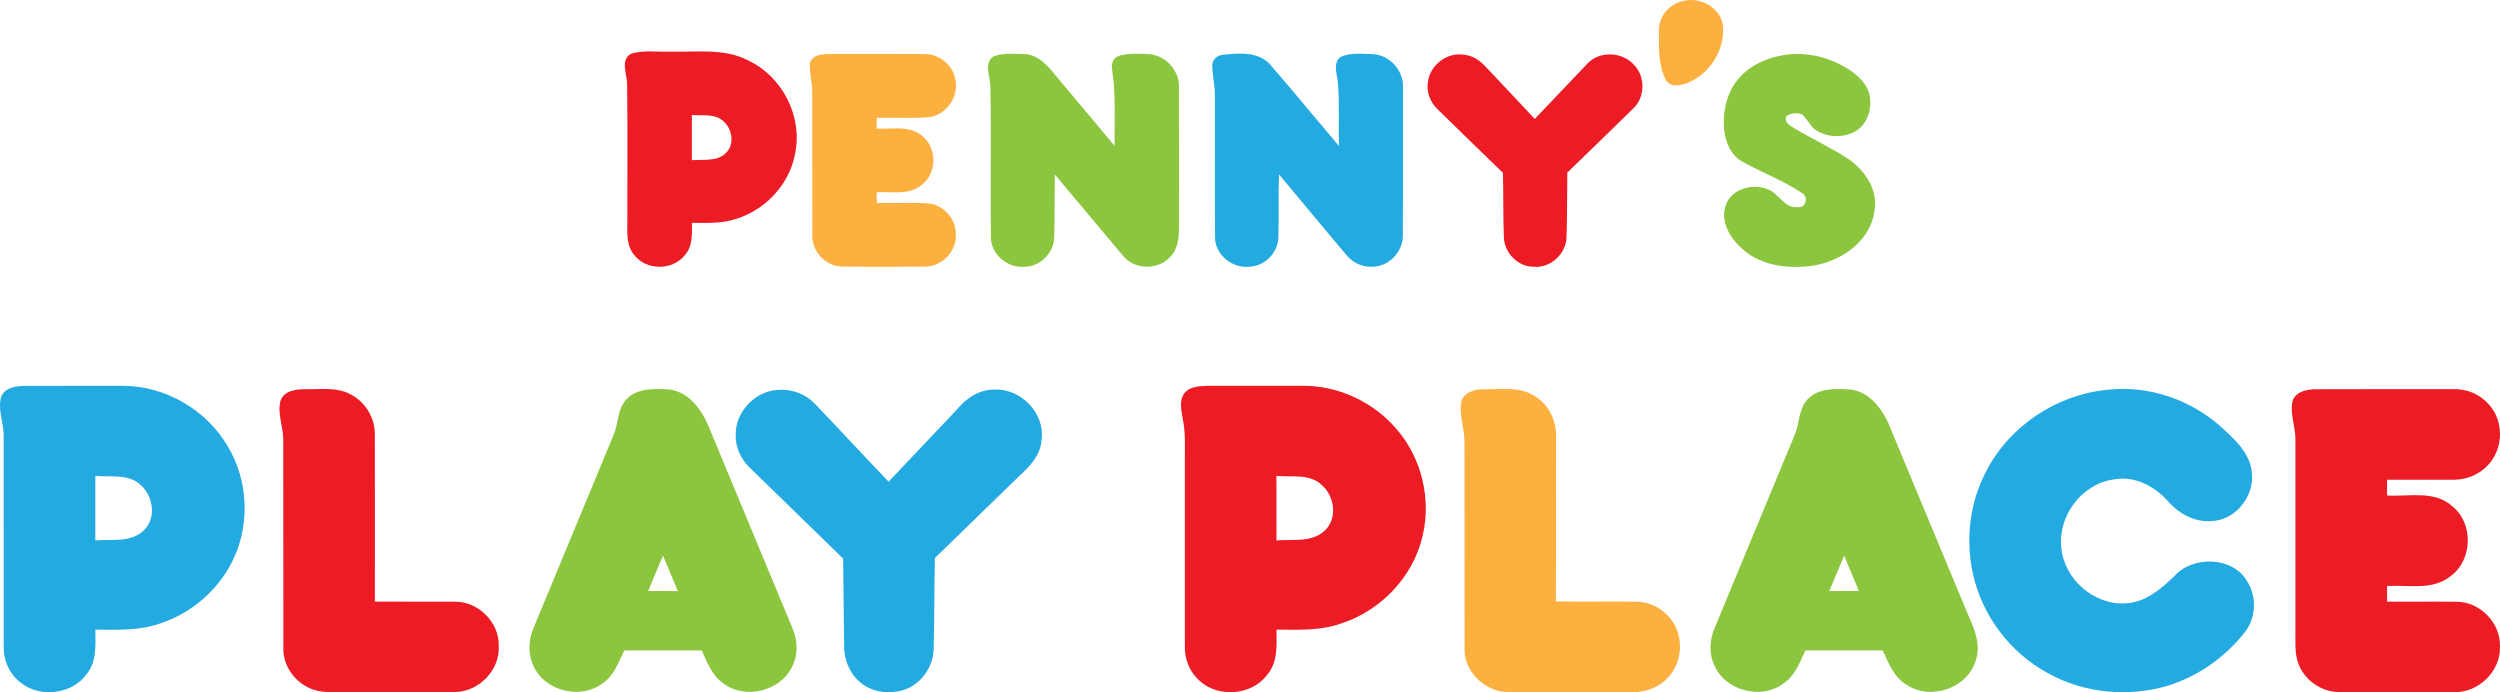
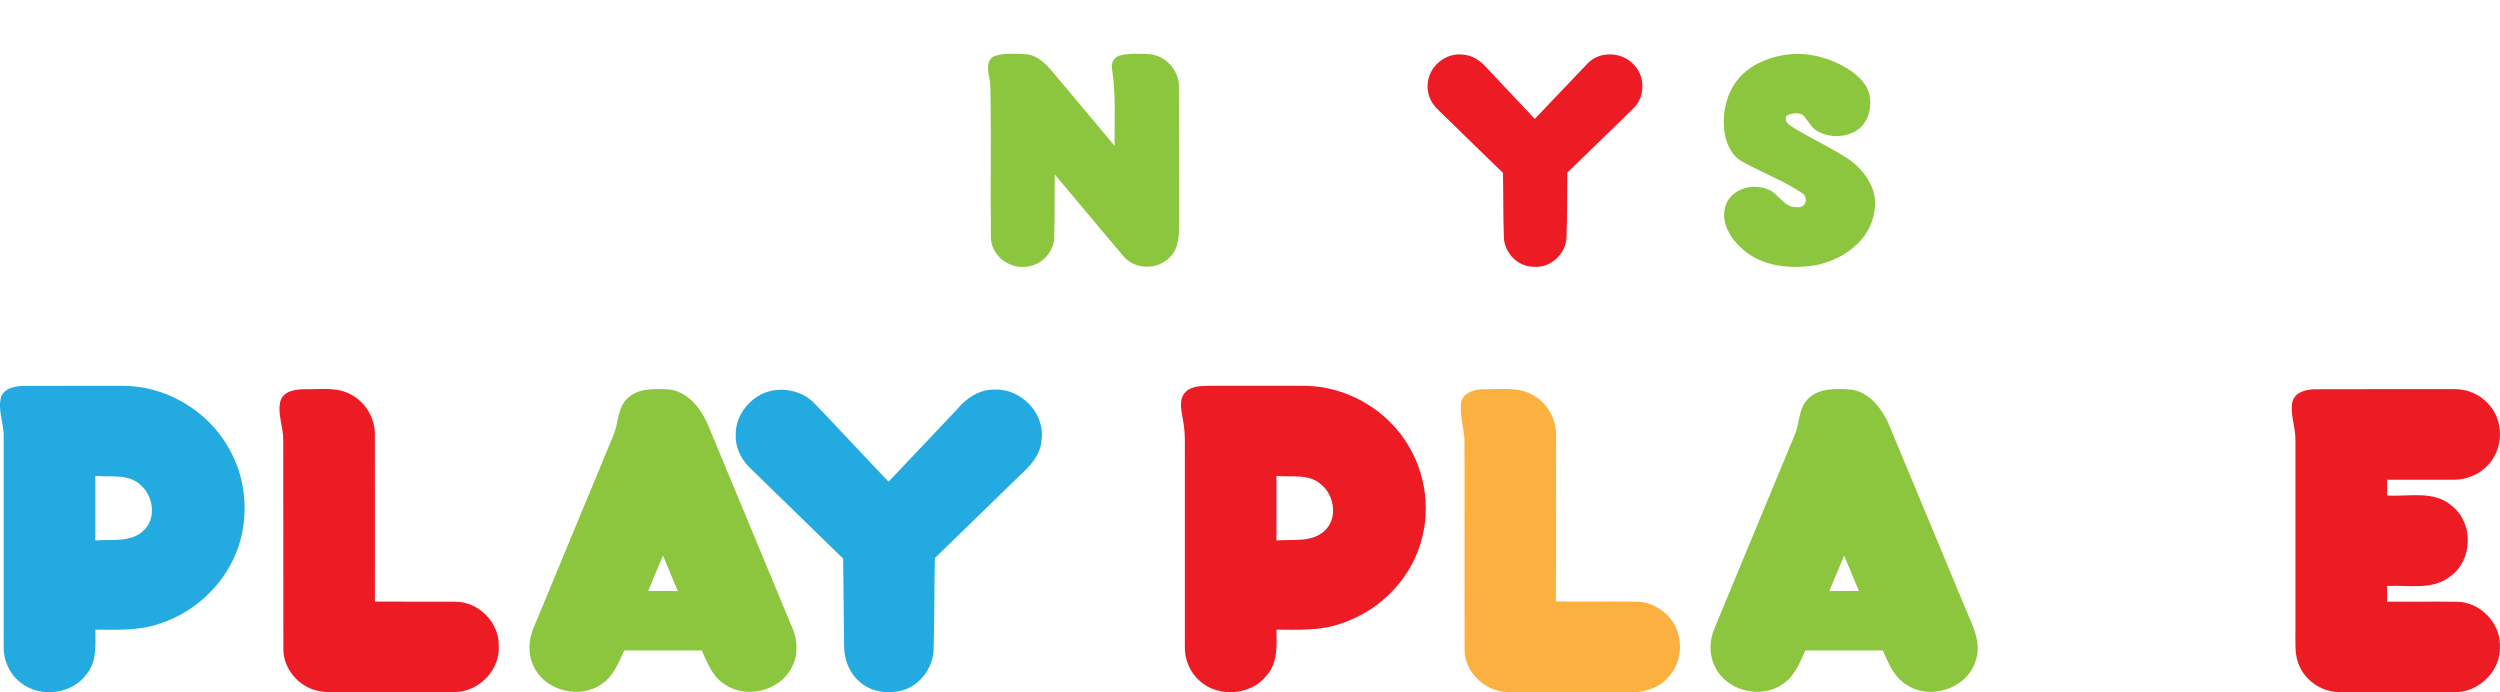
<svg xmlns="http://www.w3.org/2000/svg" width="195" height="54" viewBox="0 0 195 54" fill="none">
-   <path d="M131.163 0.11C132.52 -0.321 134.221 0.556 134.386 2.013C134.571 3.923 133.3 5.867 131.487 6.527C130.987 6.685 130.255 6.807 129.954 6.256C129.323 5.11 129.407 3.738 129.391 2.474C129.337 1.394 130.107 0.373 131.163 0.11Z" fill="#FCB040" />
-   <path d="M63.171 4.952C63.338 4.235 64.191 4.215 64.785 4.206C67.224 4.215 69.665 4.194 72.104 4.215C73.279 4.19 74.385 5.121 74.527 6.278C74.799 7.63 73.727 9.056 72.335 9.153C71.018 9.239 69.699 9.16 68.383 9.189C68.383 9.4 68.38 9.82 68.38 10.03C69.594 10.098 71.057 9.732 72.017 10.686C73.13 11.639 73.048 13.576 71.866 14.447C70.888 15.245 69.537 14.932 68.374 14.996C68.378 15.206 68.385 15.624 68.39 15.834C69.706 15.859 71.027 15.789 72.341 15.861C73.567 15.934 74.588 17.071 74.556 18.275C74.634 19.598 73.452 20.82 72.111 20.796C69.971 20.811 67.83 20.825 65.69 20.789C64.371 20.782 63.274 19.555 63.359 18.266C63.343 14.575 63.363 10.885 63.354 7.196C63.361 6.441 63.13 5.704 63.171 4.952Z" fill="#FCB040" />
  <path d="M113.97 31.385C114.13 30.603 115.024 30.356 115.728 30.363C117.049 30.383 118.512 30.126 119.687 30.883C120.804 31.536 121.424 32.833 121.376 34.099C121.358 38.369 121.401 42.638 121.353 46.91C123.447 46.95 125.54 46.899 127.634 46.93C128.884 46.93 130.054 47.701 130.64 48.775C131.309 50.061 131.133 51.751 130.125 52.825C129.401 53.654 128.269 54.029 127.181 53.998C124.055 53.991 120.926 54.011 117.796 53.989C115.947 54.054 114.201 52.472 114.235 50.617C114.226 45.267 114.24 39.915 114.231 34.562C114.251 33.496 113.817 32.451 113.97 31.385Z" fill="#FCB040" />
-   <path d="M49.181 4.21C50.15 3.878 51.209 4.072 52.217 4.023C54.271 4.09 56.475 3.724 58.367 4.721C61.037 5.978 62.612 9.092 62.024 11.958C61.602 14.327 59.752 16.343 57.444 17.066C56.328 17.45 55.133 17.385 53.972 17.383C53.972 18.246 54.043 19.222 53.407 19.912C52.459 21.123 50.365 21.105 49.451 19.864C48.816 19.109 48.944 18.07 48.932 17.157C48.925 13.619 48.962 10.082 48.914 6.547C48.918 5.783 48.365 4.73 49.181 4.21ZM53.965 8.966C53.963 10.143 53.963 11.321 53.965 12.498C54.838 12.421 55.878 12.62 56.58 11.972C57.295 11.337 57.156 10.139 56.489 9.519C55.849 8.83 54.809 9.043 53.965 8.966Z" fill="#ED1B24" />
  <path d="M111.39 6.299C111.594 5.042 112.89 4.061 114.174 4.267C114.869 4.319 115.461 4.739 115.916 5.239C117.175 6.588 118.453 7.924 119.712 9.275C121.081 7.851 122.432 6.412 123.797 4.985C124.748 3.934 126.581 4.023 127.481 5.092C128.363 6.025 128.315 7.632 127.355 8.498C125.662 10.159 123.959 11.811 122.252 13.459C122.226 15.14 122.249 16.826 122.188 18.508C122.153 19.799 120.944 20.929 119.628 20.807C118.391 20.814 117.34 19.717 117.303 18.517C117.239 16.84 117.269 15.161 117.232 13.484C115.529 11.836 113.829 10.188 112.138 8.529C111.534 7.964 111.226 7.11 111.39 6.299Z" fill="#ED1B24" />
  <path d="M92.394 30.661C92.833 30.114 93.61 30.114 94.252 30.092C96.698 30.092 99.143 30.094 101.589 30.092C104.364 30.062 107.097 31.341 108.894 33.425C110.878 35.69 111.664 38.902 110.958 41.815C110.233 44.975 107.728 47.615 104.627 48.625C103.006 49.211 101.26 49.122 99.566 49.113C99.58 50.313 99.685 51.665 98.832 52.644C97.635 54.242 95.025 54.454 93.564 53.096C92.782 52.418 92.385 51.387 92.417 50.368C92.414 45.474 92.419 40.581 92.417 35.688C92.414 34.716 92.469 33.735 92.273 32.777C92.174 32.085 91.921 31.271 92.394 30.661ZM99.562 37.121C99.566 38.798 99.564 40.477 99.564 42.156C100.812 42.046 102.279 42.34 103.292 41.422C104.359 40.484 104.115 38.682 103.075 37.812C102.14 36.922 100.734 37.238 99.562 37.121Z" fill="#ED1B24" />
  <path d="M21.893 31.215C22.194 30.444 23.138 30.36 23.856 30.356C25.001 30.383 26.233 30.177 27.289 30.731C28.468 31.301 29.241 32.564 29.239 33.859C29.248 38.215 29.241 42.57 29.241 46.925C31.332 46.941 33.424 46.916 35.515 46.932C37.337 46.928 38.95 48.571 38.903 50.37C39.017 52.217 37.405 53.925 35.543 53.977C32.567 54.027 29.591 53.975 26.615 54C25.797 53.995 24.935 54.034 24.176 53.686C22.965 53.161 22.085 51.923 22.103 50.6C22.087 45.176 22.11 39.752 22.094 34.329C22.112 33.285 21.593 32.245 21.893 31.215Z" fill="#ED1B24" />
  <path d="M178.799 31.378C178.979 30.56 179.923 30.358 180.648 30.361C184.238 30.345 187.827 30.358 191.418 30.354C192.417 30.329 193.409 30.747 194.074 31.488C195.164 32.607 195.29 34.47 194.455 35.767C193.82 36.789 192.622 37.426 191.413 37.417C189.671 37.426 187.93 37.415 186.19 37.417C186.188 37.826 186.19 38.235 186.193 38.647C187.882 38.753 189.859 38.226 191.251 39.465C192.949 40.794 192.885 43.66 191.153 44.934C189.756 46.074 187.848 45.617 186.193 45.705C186.19 46.112 186.19 46.519 186.193 46.928C188.005 46.941 189.82 46.912 191.633 46.937C193.445 46.95 195.034 48.582 194.995 50.372C195.107 52.294 193.363 54.034 191.427 53.989C188.442 53.998 185.454 54.011 182.472 53.982C181.066 53.982 179.724 53.042 179.265 51.733C178.972 50.937 179.052 50.076 179.043 49.247C179.045 44.27 179.048 39.291 179.043 34.312C179.064 33.324 178.625 32.363 178.799 31.378Z" fill="#ED1B24" />
  <path d="M77.473 4.414C78.227 4.106 79.077 4.204 79.877 4.219C81.086 4.242 81.85 5.3 82.547 6.136C84.003 7.892 85.491 9.624 86.944 11.382C86.912 9.386 87.056 7.375 86.739 5.392C86.652 4.981 86.837 4.513 87.253 4.362C87.968 4.138 88.734 4.192 89.475 4.213C90.809 4.217 91.982 5.433 91.957 6.746C91.975 10.211 91.95 13.678 91.966 17.143C91.952 18.131 92.039 19.297 91.26 20.052C90.304 21.096 88.442 21.049 87.573 19.923C85.795 17.826 84.046 15.704 82.27 13.604C82.254 15.238 82.27 16.872 82.231 18.506C82.218 19.729 81.116 20.811 79.877 20.811C78.567 20.911 77.29 19.819 77.29 18.504C77.24 14.594 77.329 10.677 77.249 6.767C77.258 5.998 76.709 4.974 77.473 4.414Z" fill="#8CC63E" />
  <path d="M138.882 4.341C140.795 3.941 142.825 4.466 144.413 5.555C145.019 5.991 145.595 6.556 145.796 7.293C146.059 8.328 145.744 9.572 144.811 10.184C143.846 10.788 142.518 10.751 141.579 10.116C141.17 9.786 140.966 9.278 140.578 8.932C140.18 8.756 139.707 8.823 139.346 9.043C139.106 9.563 139.691 9.834 140.055 10.06C141.444 10.889 142.928 11.565 144.272 12.467C145.522 13.373 146.516 14.881 146.203 16.472C145.904 18.77 143.698 20.323 141.52 20.703C139.627 20.988 137.49 20.789 135.993 19.498C135.024 18.68 134.176 17.381 134.585 16.076C134.978 14.765 136.647 14.264 137.849 14.752C138.754 15.048 139.149 16.28 140.221 16.153C140.891 16.255 141.083 15.312 140.532 15.041C139.072 14.063 137.396 13.452 135.869 12.587C135.003 12.094 134.596 11.1 134.489 10.159C134.345 8.724 134.681 7.183 135.655 6.075C136.477 5.137 137.666 4.579 138.882 4.341Z" fill="#8CC63E" />
  <path d="M48.923 31.088C49.711 30.291 50.945 30.322 51.99 30.363C53.581 30.426 54.671 31.834 55.236 33.175C57.428 38.455 59.626 43.734 61.818 49.016C62.241 49.995 62.26 51.154 61.734 52.102C60.799 53.907 58.166 54.556 56.5 53.358C55.562 52.766 55.172 51.695 54.742 50.739C52.726 50.734 50.708 50.741 48.692 50.734C48.246 51.668 47.876 52.73 46.964 53.327C45.282 54.579 42.55 53.905 41.652 52.029C41.158 51.073 41.204 49.918 41.629 48.949C43.714 43.926 45.794 38.904 47.876 33.882C48.253 32.965 48.155 31.821 48.923 31.088ZM50.559 46.099C51.327 46.101 52.095 46.101 52.865 46.101C52.486 45.179 52.102 44.259 51.716 43.339C51.32 44.254 50.936 45.176 50.559 46.099Z" fill="#8CC63E" />
  <path d="M141.046 31.091C141.888 30.257 143.188 30.311 144.288 30.379C145.725 30.512 146.715 31.767 147.277 32.976C149.396 38.048 151.492 43.129 153.613 48.198C154.102 49.256 154.52 50.474 154.072 51.62C153.405 53.693 150.596 54.635 148.77 53.446C147.748 52.87 147.311 51.744 146.861 50.739C144.845 50.736 142.832 50.739 140.816 50.736C140.384 51.681 139.995 52.736 139.076 53.336C137.38 54.585 134.638 53.889 133.76 51.986C133.28 51.041 133.332 49.909 133.753 48.953C135.837 43.931 137.922 38.907 140.004 33.88C140.388 32.964 140.279 31.821 141.046 31.091ZM143.844 43.339C143.451 44.256 143.065 45.176 142.683 46.101C143.451 46.101 144.221 46.101 144.992 46.098C144.612 45.176 144.228 44.256 143.844 43.339Z" fill="#8CC63E" />
-   <path d="M94.556 5.173C94.512 4.701 94.931 4.298 95.395 4.271C96.672 4.131 98.227 4.007 99.134 5.108C100.928 7.178 102.665 9.3 104.439 11.391C104.391 9.775 104.489 8.152 104.361 6.54C104.336 5.856 103.911 4.995 104.54 4.457C105.312 4.084 106.222 4.208 107.058 4.222C108.359 4.267 109.47 5.478 109.431 6.757C109.424 10.593 109.445 14.428 109.42 18.264C109.481 19.487 108.528 20.635 107.298 20.789C106.43 20.913 105.529 20.556 104.997 19.864C103.248 17.783 101.5 15.701 99.767 13.606C99.694 15.235 99.769 16.867 99.71 18.497C99.708 19.686 98.672 20.753 97.47 20.802C96.138 20.965 94.778 19.88 94.775 18.529C94.743 14.835 94.773 11.138 94.764 7.445C94.766 6.681 94.581 5.933 94.556 5.173Z" fill="#23AAE1" />
  <path d="M0.08 30.978C0.348 30.241 1.225 30.103 1.918 30.099C4.435 30.087 6.953 30.101 9.47 30.094C12.86 30.051 16.169 31.983 17.815 34.906C19.063 37.019 19.387 39.616 18.791 41.983C18.018 45.063 15.557 47.622 12.521 48.621C10.894 49.208 9.141 49.125 7.438 49.113C7.438 50.259 7.566 51.541 6.812 52.506C5.689 54.16 3.109 54.488 1.577 53.218C0.711 52.544 0.254 51.457 0.288 50.377C0.286 44.952 0.293 39.526 0.286 34.101C0.325 33.053 -0.194 32.015 0.08 30.978ZM7.436 37.121C7.436 38.8 7.438 40.477 7.436 42.157C8.679 42.046 10.146 42.337 11.154 41.426C12.229 40.493 11.986 38.708 10.965 37.826C10.025 36.931 8.615 37.229 7.436 37.121Z" fill="#23AAE1" />
-   <path d="M164.312 30.41C167.487 30.031 170.735 31.111 173.123 33.193C174.259 34.221 175.601 35.383 175.658 37.026C175.779 38.816 174.303 40.611 172.447 40.647C171.112 40.73 169.878 40.014 169.044 39.031C168.013 37.905 166.484 37.105 164.916 37.39C162.397 37.709 160.511 40.231 160.781 42.694C160.975 45.138 163.311 47.217 165.8 47.061C167.35 46.991 168.584 45.922 169.636 44.898C171.089 43.33 174.138 43.406 175.263 45.319C176.029 46.489 175.987 48.114 175.155 49.24C173.608 51.238 171.441 52.779 169.002 53.512C165.953 54.393 162.543 54.065 159.764 52.522C156.783 50.924 154.587 47.992 153.878 44.717C153.302 42.039 153.64 39.157 154.939 36.727C156.731 33.249 160.388 30.801 164.312 30.41Z" fill="#23AAE1" />
  <path d="M59.519 30.691C60.854 30.11 62.538 30.419 63.544 31.477C65.48 33.496 67.375 35.55 69.309 37.571C71.089 35.674 72.897 33.805 74.673 31.907C75.386 31.041 76.41 30.365 77.578 30.388C79.665 30.293 81.553 32.28 81.237 34.343C81.162 35.505 80.321 36.391 79.498 37.132C77.302 39.259 75.116 41.397 72.92 43.526C72.87 45.884 72.89 48.245 72.824 50.603C72.803 51.991 71.88 53.336 70.547 53.799C69.368 54.181 67.944 54.014 67.018 53.15C66.225 52.452 65.834 51.398 65.841 50.363C65.814 48.101 65.793 45.836 65.766 43.574C63.338 41.21 60.913 38.841 58.484 36.481C57.78 35.806 57.341 34.858 57.387 33.877C57.373 32.515 58.289 31.253 59.519 30.691Z" fill="#23AAE1" />
</svg>